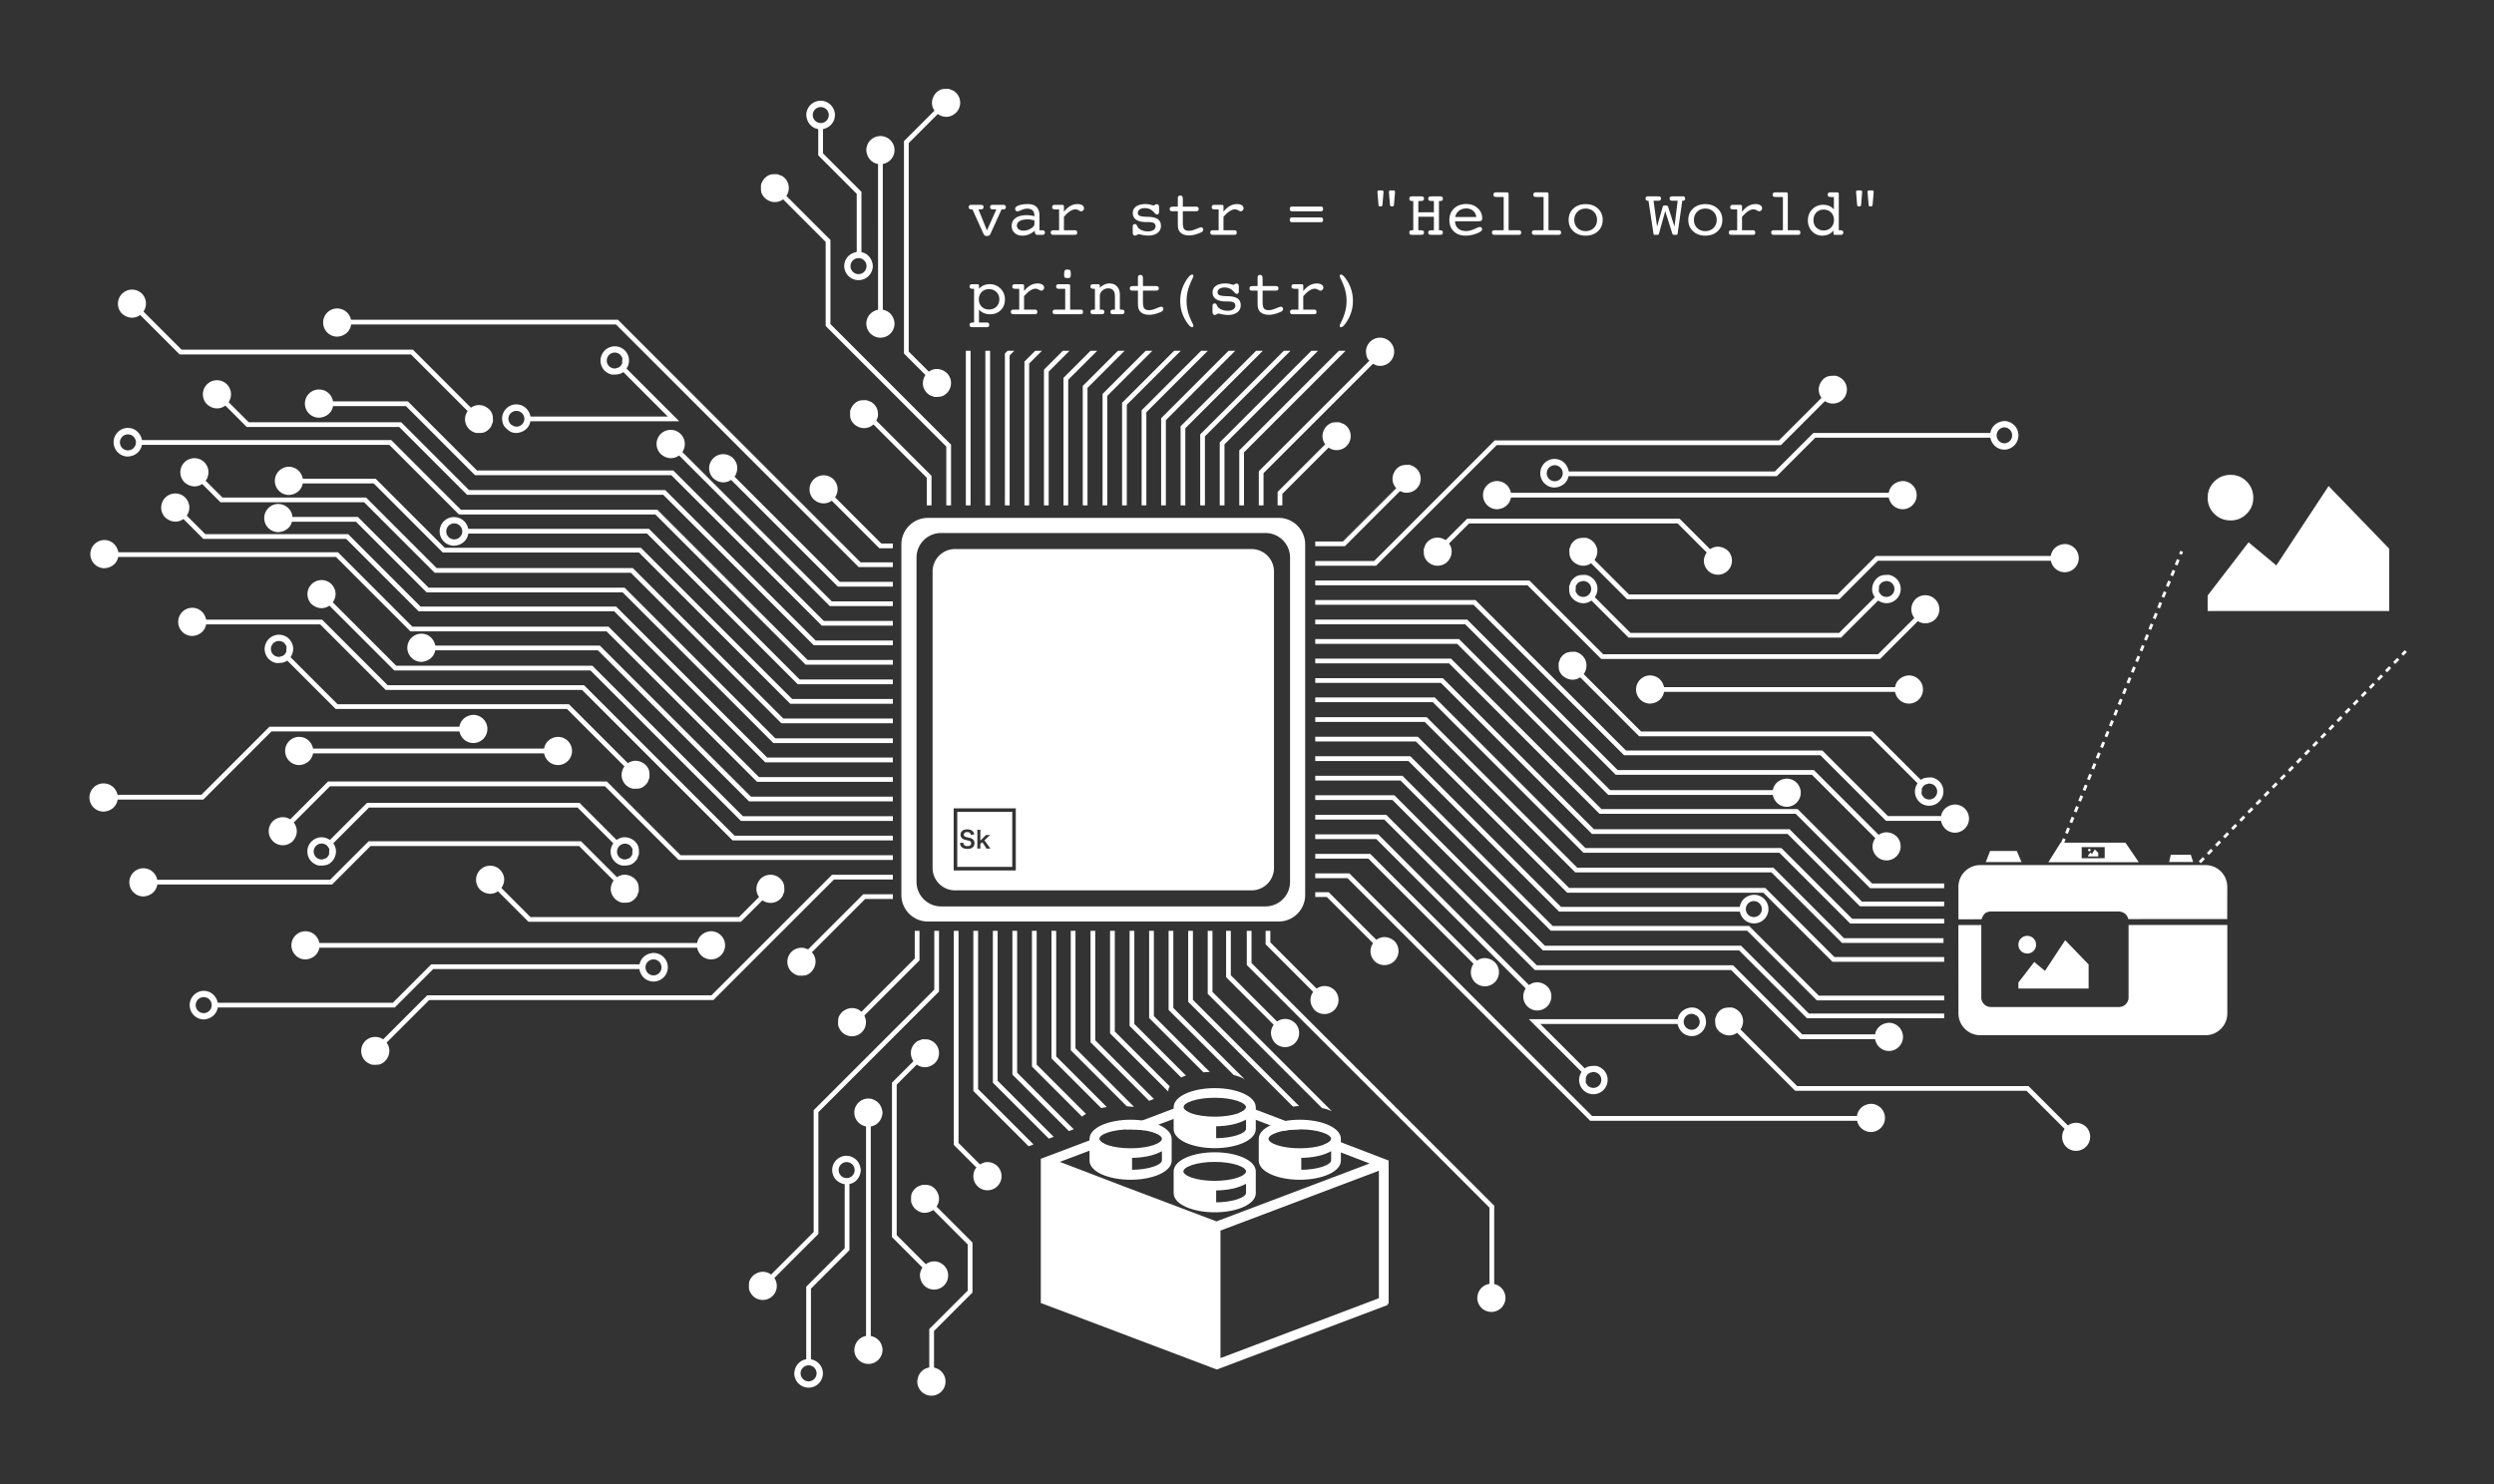
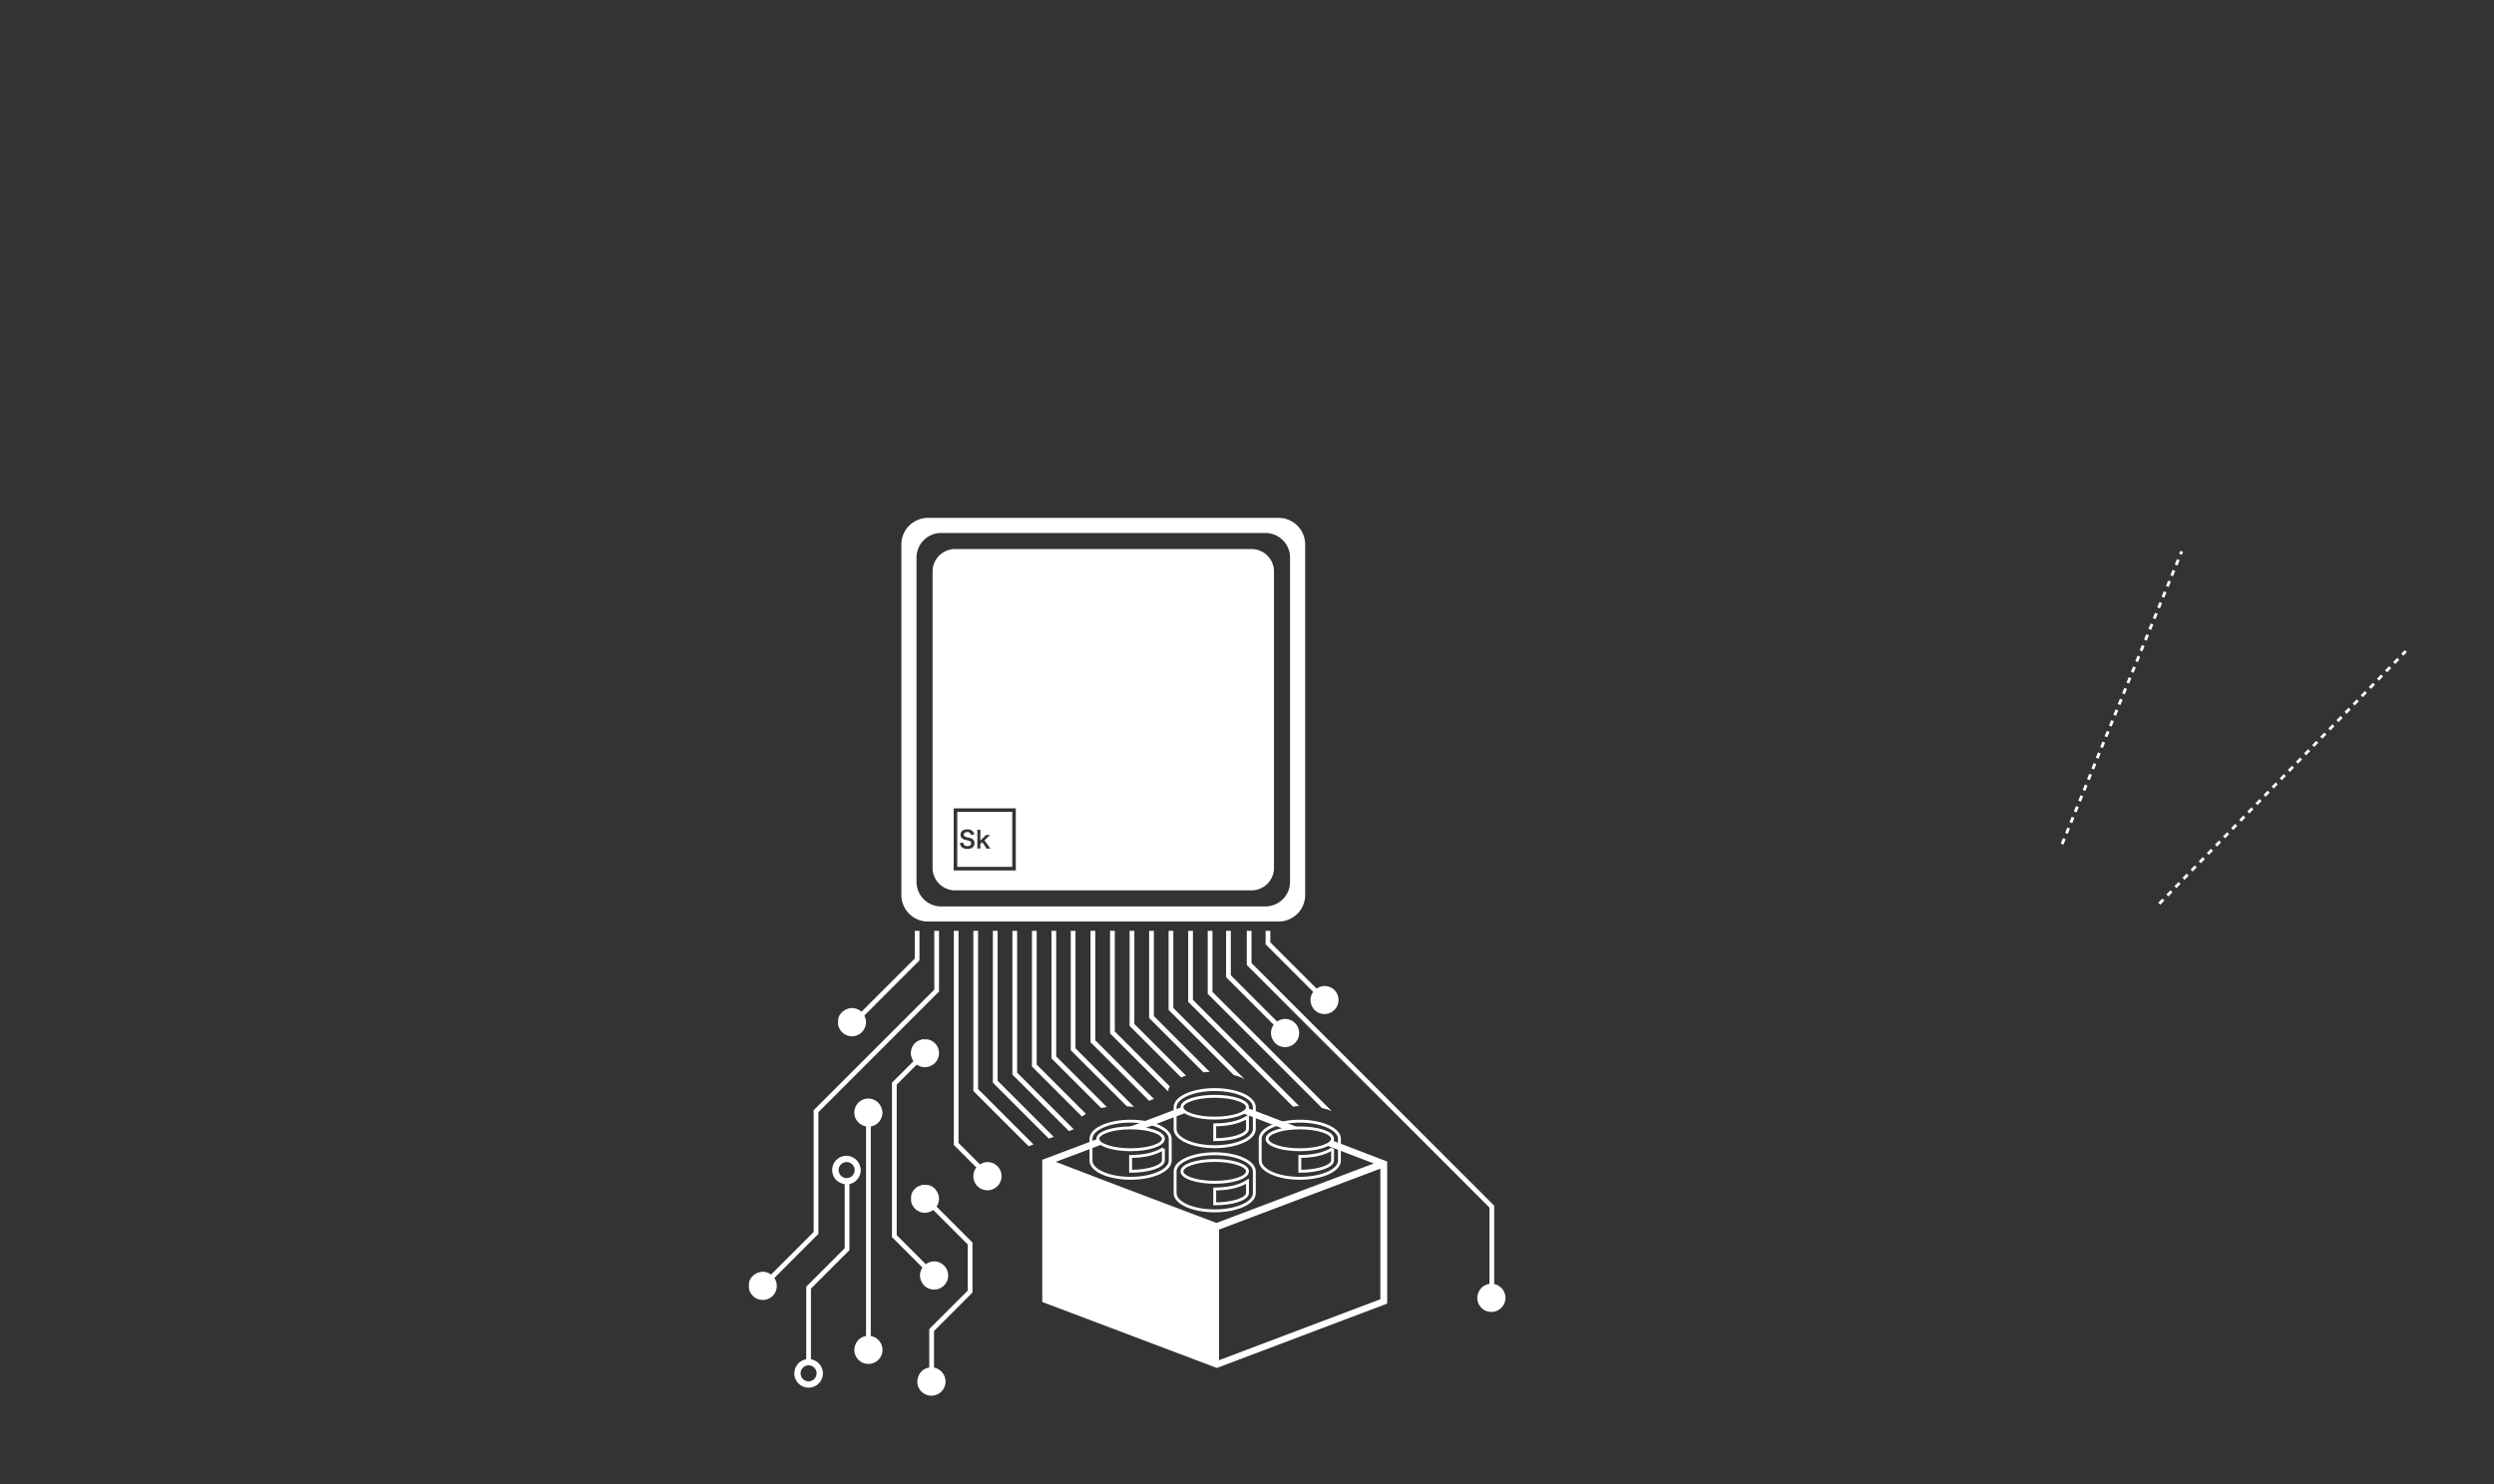
<svg xmlns="http://www.w3.org/2000/svg" width="860" height="512">
  <rect width="100%" height="100%" fill="#333333" stroke="none" />
-   <path fill="none" d="M0 0h860v512H0z" />
  <path d="M440.9 178.628a9.16 9.16 0 0 1 9.161 9.16v120.917a9.16 9.16 0 0 1-9.161 9.16H319.984a9.16 9.16 0 0 1-9.161-9.16V187.788a9.16 9.16 0 0 1 9.161-9.16H440.9zm-4.531 5.218H324.515a8.474 8.474 0 0 0-8.474 8.474v111.854a8.473 8.473 0 0 0 8.474 8.473h111.854a8.473 8.473 0 0 0 8.474-8.473V192.32a8.474 8.474 0 0 0-8.474-8.474zm-4.809 5.538a7.746 7.746 0 0 1 7.745 7.745v102.235a7.746 7.746 0 0 1-7.745 7.746H329.324a7.746 7.746 0 0 1-7.745-7.746V197.129a7.746 7.746 0 0 1 7.745-7.745H431.56zm-81.283 89.442h-21.415v21.415h21.415v-21.415zm-1.224 1.225v18.965h-18.966v-18.965h18.966zm-15.522 6.014c-1.396-.003-2.307.725-2.31 1.854-.001.544.209.991.622 1.316.292.228.616.359 1.225.498 1.12.263 1.168.271 1.411.401.252.139.405.415.405.748-.002.609-.49.973-1.301.971-.528-.001-.95-.172-1.185-.481-.145-.187-.194-.35-.225-.715l-1.169.119c.048.333.08.487.152.674.154.398.388.707.713.927.389.261 1.038.424 1.703.426.869.002 1.511-.2 1.942-.613.333-.332.513-.802.514-1.378.002-.609-.208-1.056-.67-1.398-.292-.204-.681-.359-1.322-.498-.901-.205-.966-.222-1.144-.295-.373-.163-.551-.399-.55-.74.001-.528.481-.884 1.187-.882.446.001.803.14 1.014.392.137.162.194.3.242.577l1.161-.136c-.096-.43-.193-.674-.396-.942-.396-.537-1.094-.823-2.019-.825zm3.441.154c.04.309.056.577.055 1.064l-.01 4.343a8.007 8.007 0 0 1-.059 1.055l1.144.002c-.048-.316-.055-.511-.054-1.039l.001-.527.667-.632.874 1.285c.34.496.437.658.533.918l1.445.003c-.186-.187-.186-.187-.736-.943l-1.368-1.878 1.156-1.093c.349-.332.349-.332.813-.745l-1.518-.004c-.13.203-.269.365-.643.721l-1.22 1.207.006-2.671c.001-.471.018-.755.059-1.063l-1.145-.003zm-6.436 34.839v73.188l7.367 7.367c1.921-.808 1.036-.622 2.598-.779a4.864 4.864 0 1 1-4.864 4.864c.038-1.062.299-2.188 1.076-2.965l-7.811-7.81v-73.865h1.634zm26.94 0h-1.634v46.815l.239.239 17.066 17.067c.549-.579.151-.199 1.332-.979l-17.003-17.003v-46.139zm60.614 0h-1.633v21.736l39.421 39.421c1.175.221 2.333.573 3.408 1.098l-41.196-41.196v-21.059zm-53.879 0h-1.634v43.999l17.142 17.142 1.945-.366-17.453-17.453v-43.322zm6.648 0h-1.633v41.206l.239.239 19.077 19.078 2.168.197.014.002.238-.089-20.103-20.103v-40.53zm40.496 0h-1.633v24.497l36.127 36.128c1.93-.176 1.215-.152 2.137-.173l-36.631-36.631v-23.821zm-26.94 0h-1.633v35.386l20.081 20.081v-.226c.114-1.004-.018-.466.496-1.588l-18.944-18.943v-34.71zm20.18 0h-1.634v27.287l.24.239 22.196 22.197c1.343.404 2.757.766 3.914 1.603l-24.716-24.716v-26.61zm-13.445 0h-1.633v32.805l.239.239 17.547 17.547c1.155-.515.594-.311 1.674-.636l-17.827-17.827v-32.128zm6.735 0h-1.633v30.077l.239.239 18.503 18.503c1.445-.131.716-.089 2.188-.122l-19.297-19.297v-29.4zm-60.614 0h-1.634v55.258l19.065 19.065.144-.054h.001l1.533-.579-19.109-19.109v-54.581zm6.735 0h-1.634v52.394l19.298 19.299 1.677-.634-19.341-19.341v-51.718zm6.735 0h-1.634v49.605l.239.239 19.238 19.238 1.677-.633-19.52-19.521v-48.928zm26.94 0h-1.634v38.446l20.194 20.194 1.677-.634-20.237-20.237v-37.769zm-59.671 87.629v.001c-2.051.835-1.26.314-2.51 1.335-1.453 1.584-1.335 2.296-1.335 4.367.213 1.013.662 1.765 1.335 2.509 1.917 1.753 4.143 1.898 6.315.461l11.89 11.89v15.909l-13.266 13.266v13.267c-2.433.389-4.001 2.383-4.123 4.787a4.863 4.863 0 1 0 9.725 0c-.037-2.365-1.669-4.287-3.968-4.756v-12.621l13.026-13.027.24-.239v-17.263l-.24-.239-12.156-12.156c1.391-2.001 1.004-4.418-.566-6.155-1.461-1.397-2.485-1.335-4.367-1.336zm-26.115-7.853a2.757 2.757 0 1 1 0 5.513 2.757 2.757 0 0 1 0-5.513zm-13.069 70.109a2.757 2.757 0 1 1 0 5.514 2.757 2.757 0 0 1 0-5.514zm.817-2.089v-24.366l13.266-13.266v-22.825c2.351-.428 3.806-2.516 3.922-4.806-.249-2.469-1.514-4.126-3.941-4.835l-.995-.1a4.935 4.935 0 0 0-4.935 4.935c.079 2.674 1.782 4.369 4.315 4.886v22.069l-13.266 13.266v21.617h.001v3.425c-2.441.403-3.998 2.444-4.119 4.846a4.934 4.934 0 1 0 9.87 0c-.036-2.466-1.75-4.363-4.118-4.846zm20.79-89.845-.98-.099a4.862 4.862 0 0 0-4.862 4.863c.036 2.421 1.717 4.297 4.045 4.772v36.771h.001v35.505c-2.4.398-3.927 2.412-4.046 4.772a4.862 4.862 0 1 0 9.725 0c-.036-2.421-1.717-4.297-4.046-4.772v-72.276c2.399-.398 3.927-2.412 4.046-4.772-.245-2.433-1.492-4.065-3.883-4.764zm131.127-57.951h-1.633v11.797l.239.24 83.442 83.442v14.012h.001v12.302c-2.468.382-4.08 2.353-4.203 4.804a4.862 4.862 0 1 0 9.724 0c-.039-2.307-1.62-4.278-3.888-4.74v-27.054l-83.682-83.682v-11.121zM282.207 425.624v-42.005l41.355-41.354.239-.239v-20.968h-1.634v20.291l-41.593 41.594v42.005l-14.679 14.678c-2.048-1.465-4.49-1.178-6.308.465-1.454 1.584-1.336 2.297-1.335 4.367.212 1.014.662 1.766 1.335 2.51a4.862 4.862 0 0 0 6.876 0c1.635-1.67 1.847-4.219.563-6.162l15.181-15.182zm37.074-67.132-1.271-.012c-2.051.836-1.26.314-2.51 1.335-1.682 1.759-1.86 4.199-.521 6.224l-7.404 7.404v51.873h.001v1.39l10.518 10.519c-1.395 2.004-1.015 4.422.561 6.165a4.862 4.862 0 1 0 6.876-6.877c-1.899-1.745-4.15-1.893-6.305-.467l-10.017-10.017V374.12l6.922-6.922c2.029 1.436 4.46 1.107 6.246-.507a4.862 4.862 0 0 0 0-6.876c-.943-.816-1.78-1.288-3.096-1.323zm-2.215-37.434h-1.634v9.544l-18.384 18.384c-2.012-1.827-4.761-1.615-6.712.149-1.454 1.584-1.335 2.297-1.335 4.367.212 1.014.662 1.765 1.335 2.509a4.86 4.86 0 0 0 6.876.001c1.155-1.181 1.576-2.727 1.336-4.367l-.468-1.333-.019-.029 19.005-19.005v-10.22zm120.982 0h-1.633v4.66l16.408 16.409c-1.448 2.037-1.139 4.474.488 6.273a4.863 4.863 0 0 0 6.877-6.876c-1.741-1.665-4.184-1.87-6.197-.539l-15.943-15.943v-3.984zm-13.626 0h-1.633v16.01l16.408 16.409c-1.448 2.037-1.138 4.474.489 6.274a4.862 4.862 0 1 0 6.876-6.877c-1.74-1.664-4.184-1.87-6.197-.539l-15.943-15.943v-15.334z" fill="#FFF" />
  <path d="m378.591 392.795-.001.013c.041.907.822 1.453 1.525 1.885l-16.065 6.066 22.907 8.771 32.512 12.291 54.22-20.51-16.365-6.277c.67-.32 1.37-.682 1.834-1.285l.226-.368.003-.01 18.955 7.271v49.067-.064l-58.734 22.203-60.212-22.762v-49.044l1.231-.465h.002l17.962-6.782zm97.387 10.297-55.621 21.026v45.05l55.621-21.026v-45.05zm-45.839-20.94c-.033.111-.052.227-.1.332-.318.68-1.011 1.119-1.651 1.451l14.488 5.557c1.723-.312 3.475-.445 5.225-.45l-17.962-6.89zm-22.565-.301-19.132 7.224c1.06-.036.577-.027 1.448-.034 1.469.012 2.942.079 4.397.301l14.763-5.574c-.691-.424-1.441-.972-1.481-1.858l.005-.059z" fill="#FFF" />
-   <path d="m378.591 392.795-.001.013c.041.907.822 1.453 1.525 1.885l-16.065 6.066 22.907 8.771 32.512 12.291 54.22-20.51-16.365-6.277c.67-.32 1.37-.682 1.834-1.285l.226-.368.003-.01 18.955 7.271v49.067-.064l-58.734 22.203-60.212-22.762v-49.044l1.231-.465h.002l17.962-6.782zm97.387 10.297-55.621 21.026v45.05l55.621-21.026v-45.05zm-45.839-20.94c-.033.111-.052.227-.1.332-.318.68-1.011 1.119-1.651 1.451l14.488 5.557c1.723-.312 3.475-.445 5.225-.45l-17.962-6.89zm-22.565-.301-19.132 7.224c1.06-.036.577-.027 1.448-.034 1.469.012 2.942.079 4.397.301l14.763-5.574c-.691-.424-1.441-.972-1.481-1.858l.005-.059z" stroke="#FFF" fill="none" />
-   <path d="M389.865 386.723c7.544 0 13.659 2.724 13.659 6.085v7.533c0 3.36-6.115 6.084-13.659 6.084-7.544 0-13.659-2.724-13.659-6.084v-7.533c0-3.361 6.115-6.085 13.659-6.085zm11.3 9.491c-3.324 2.102-7.442 2.635-11.3 2.678v5.116c6.241 0 11.3-1.686 11.3-3.766v-4.028zm-11.3-7.173c-6.241 0-11.3 1.686-11.3 3.767 0 2.08 5.059 3.766 11.3 3.766 6.241 0 11.3-1.686 11.3-3.766 0-2.081-5.059-3.767-11.3-3.767zm29.004-10.898c6.241 0 11.3 1.687 11.3 3.767s-5.059 3.767-11.3 3.767c-6.24 0-11.3-1.687-11.3-3.767s5.06-3.767 11.3-3.767zm11.3 7.174v4.027c0 2.08-5.059 3.767-11.3 3.767v-5.117c3.858-.043 7.976-.575 11.3-2.677zm-11.3-9.491c-7.543 0-13.659 2.724-13.659 6.084v7.533c0 3.361 6.116 6.085 13.659 6.085 7.544 0 13.659-2.724 13.659-6.085v-7.533c0-3.36-6.115-6.084-13.659-6.084zm0 24.445c6.241 0 11.3 1.687 11.3 3.767s-5.059 3.766-11.3 3.766c-6.24 0-11.3-1.686-11.3-3.766s5.06-3.767 11.3-3.767zm11.3 7.174v4.027c0 2.08-5.059 3.767-11.3 3.767v-5.117c3.858-.043 7.976-.575 11.3-2.677zm-11.3-9.492c-7.543 0-13.659 2.724-13.659 6.085v7.533c0 3.36 6.116 6.084 13.659 6.084 7.544 0 13.659-2.724 13.659-6.084v-7.533c0-3.361-6.115-6.085-13.659-6.085zm29.345-8.912c6.241 0 11.3 1.686 11.3 3.767 0 2.08-5.059 3.766-11.3 3.766-6.241 0-11.3-1.686-11.3-3.766 0-2.081 5.059-3.767 11.3-3.767zm11.3 7.173v4.028c0 2.08-5.059 3.766-11.3 3.766v-5.116c3.858-.043 7.976-.576 11.3-2.678zm-11.3-9.491c-7.544 0-13.659 2.724-13.659 6.085v7.533c0 3.36 6.115 6.084 13.659 6.084 7.544 0 13.659-2.724 13.659-6.084v-7.533c0-3.361-6.115-6.085-13.659-6.085z" fill="#FFF" />
  <path d="M389.865 386.723c7.544 0 13.659 2.724 13.659 6.085v7.533c0 3.36-6.115 6.084-13.659 6.084-7.544 0-13.659-2.724-13.659-6.084v-7.533c0-3.361 6.115-6.085 13.659-6.085zm11.3 9.491c-3.324 2.102-7.442 2.635-11.3 2.678v5.116c6.241 0 11.3-1.686 11.3-3.766v-4.028zm-11.3-7.173c-6.241 0-11.3 1.686-11.3 3.767 0 2.08 5.059 3.766 11.3 3.766 6.241 0 11.3-1.686 11.3-3.766 0-2.081-5.059-3.767-11.3-3.767zm29.004-10.898c6.241 0 11.3 1.687 11.3 3.767s-5.059 3.767-11.3 3.767c-6.24 0-11.3-1.687-11.3-3.767s5.06-3.767 11.3-3.767zm11.3 7.174v4.027c0 2.08-5.059 3.767-11.3 3.767v-5.117c3.858-.043 7.976-.575 11.3-2.677zm-11.3-9.491c-7.543 0-13.659 2.724-13.659 6.084v7.533c0 3.361 6.116 6.085 13.659 6.085 7.544 0 13.659-2.724 13.659-6.085v-7.533c0-3.36-6.115-6.084-13.659-6.084zm0 24.445c6.241 0 11.3 1.687 11.3 3.767s-5.059 3.766-11.3 3.766c-6.24 0-11.3-1.686-11.3-3.766s5.06-3.767 11.3-3.767zm11.3 7.174v4.027c0 2.08-5.059 3.767-11.3 3.767v-5.117c3.858-.043 7.976-.575 11.3-2.677zm-11.3-9.492c-7.543 0-13.659 2.724-13.659 6.085v7.533c0 3.36 6.116 6.084 13.659 6.084 7.544 0 13.659-2.724 13.659-6.084v-7.533c0-3.361-6.115-6.085-13.659-6.085zm29.345-8.912c6.241 0 11.3 1.686 11.3 3.767 0 2.08-5.059 3.766-11.3 3.766-6.241 0-11.3-1.686-11.3-3.766 0-2.081 5.059-3.767 11.3-3.767zm11.3 7.173v4.028c0 2.08-5.059 3.766-11.3 3.766v-5.116c3.858-.043 7.976-.576 11.3-2.678zm-11.3-9.491c-7.544 0-13.659 2.724-13.659 6.085v7.533c0 3.36 6.115 6.084 13.659 6.084 7.544 0 13.659-2.724 13.659-6.084v-7.533c0-3.361-6.115-6.085-13.659-6.085z" stroke="#FFF" fill="none" />
-   <path d="M168.065 251.435a4.863 4.863 0 0 1-4.863 4.863c-2.387-.037-4.291-1.688-4.762-3.998H93.6l-23.248 23.248-.239.239H40.568c-.387 2.447-2.371 4.033-4.794 4.155a4.863 4.863 0 1 1 0-9.725 4.882 4.882 0 0 1 4.75 3.937h28.912l23.488-23.488h65.497c.392-2.42 2.393-3.972 4.781-4.093a4.862 4.862 0 0 1 4.863 4.862zm139.819 18.246v-1.633h-46.139l-51.896-51.897h-67.646l-25.67-25.67H40.818c-.488-2.389-2.269-4.175-4.806-4.207a4.862 4.862 0 0 0 0 9.725c2.269-.115 4.321-1.558 4.74-3.885h75.104l25.431 25.431.24.24h67.645l51.657 51.657.239.239h46.816zM46.867 152.535a2.757 2.757 0 1 1-5.513 0 2.757 2.757 0 0 1 5.513 0zm261.017 76.736v-1.633h-29.401l-51.805-51.806h-67.732l-24.027-24.027H48.973c-.489-2.401-2.335-4.171-4.863-4.205a4.935 4.935 0 0 0 0 9.87c2.353-.118 4.416-1.63 4.828-4.032h85.304l23.788 23.788.24.24h67.731l51.567 51.566.239.239h30.077zm-137.912-83.772c0-1.882.061-2.906-1.335-4.366-1.782-1.611-4.213-1.943-6.24-.511l-20.008-20.008H62.616l-13.135-13.135c1.291-1.953 1.108-4.505-.544-6.19a4.863 4.863 0 0 0-6.877 6.877c1.804 1.63 4.241 1.935 6.281.484l13.598 13.598h79.774l19.53 19.531c-1.341 2.028-1.168 4.468.517 6.23.745.673 1.496 1.123 2.51 1.335 2.071 0 2.783.119 4.367-1.335 1.021-1.25.499-.459 1.335-2.51zm50.282 162.015c0-1.882.062-2.907-1.335-4.367-1.737-1.571-4.154-1.958-6.155-.567l-12.156-12.156-.239-.239h-73.263l-.239.239-13.027 13.027H54.219c-.469-2.299-2.391-3.931-4.757-3.969a4.862 4.862 0 0 0 0 9.725c2.405-.121 4.399-1.69 4.788-4.123h60.267l13.266-13.266h71.909l11.89 11.89c-1.437 2.173-1.292 4.399.461 6.315.744.673 1.495 1.123 2.509 1.336 2.071 0 2.783.118 4.367-1.336 1.021-1.249.499-.458 1.335-2.509zm87.63-44.568v-1.633h-43.323l-52.102-52.103H145.02l-24.967-24.966H70.792l-6.387-6.387c1.338-2.024 1.157-4.465-.523-6.221a4.862 4.862 0 1 0-6.876 6.876c1.786 1.615 4.219 1.942 6.249.505l6.86 6.86h49.262l24.966 24.967h67.439l52.103 52.102h43.999zm0 26.94v-1.633h-54.582l-51.657-51.658-.239-.239h-67.711l-22.385-22.385-.239-.239H71.092c-.479-2.346-2.327-4.058-4.782-4.093a4.862 4.862 0 0 0 0 9.725c2.334-.118 4.359-1.62 4.763-3.999h39.321l22.624 22.624h67.711l51.897 51.897h55.258zm0-40.41v-1.633h-37.77l-51.657-51.658-.239-.239h-67.646l-24.331-24.331H76.707l-5.791-5.791c.145-.219.327-.419.436-.659.913-2.012.668-4.1-.868-5.7a4.862 4.862 0 1 0-6.876 6.877c1.714 1.549 4.123 1.964 6.111.595l6.311 6.312h49.535l24.331 24.331h67.645l51.897 51.896h38.446zm-79.776 84.152a2.757 2.757 0 1 1-5.513 0 2.757 2.757 0 0 1 5.513 0zM72.999 346.697a2.758 2.758 0 1 1-5.516-.002 2.758 2.758 0 0 1 5.516.002zm157.287-13.069a4.934 4.934 0 0 0-4.935-4.935c-2.291.116-4.378 1.57-4.806 3.922h-71.826l-13.266 13.265H75.087c-.483-2.367-2.379-4.082-4.846-4.118a4.936 4.936 0 0 0 0 9.87c2.403-.121 4.444-1.678 4.846-4.118h61.043l13.266-13.266h71.069c.517 2.533 2.212 4.236 4.886 4.315a4.934 4.934 0 0 0 4.935-4.935zm77.598-111.066v-1.633h-26.611l-51.896-51.897h-67.646L138.34 145.64H85.761l-6.925-6.925a4.894 4.894 0 0 0-.577-6.139 4.862 4.862 0 1 0-6.876 6.876c1.83 1.655 4.276 1.926 6.331.451l7.132 7.132.239.239h52.579l23.391 23.391H228.7l51.657 51.658.24.239h27.287zm0 33.736v-1.634h-40.53L215.4 202.711h-67.588l-24.395-24.396h-22.595c-.127-2.537-2.382-4.441-4.843-4.486a4.862 4.862 0 1 0 0 9.725c2.11-.107 4.22-1.411 4.682-3.605h22.079l24.156 24.156.24.239h67.588l51.714 51.715.239.239h41.207zM98.731 224.884l-.606.912c-.91.649-.349.338-1.759.784l-.717-.027c-1.163-.474-.714-.178-1.423-.757a2.756 2.756 0 1 1 3.899-3.899c.989 1.488.606.547.606 2.987zm125.234 43.32c0-1.882.061-2.906-1.336-4.367-1.713-1.549-4.122-1.964-6.11-.596l-20.339-20.34h-79.774l-16.218-16.218c1.362-2.059 1.19-4.535-.523-6.326a4.935 4.935 0 0 0-6.979 6.979c.756.683 1.518 1.139 2.547 1.355l.728.003c1.101-.049 2.191-.111 3.081-.847l16.688 16.688h79.773l19.819 19.819c-.146.22-.328.42-.437.66-.912 2.012-.668 4.1.868 5.7.744.673 1.496 1.123 2.509 1.335 2.071 0 2.783.119 4.367-1.335 1.021-1.25.5-.459 1.336-2.51zm83.919 28.417v-1.634h-73.189l-25.42-25.42h-96.154l-13.05 13.05c-1.889-1.249-4.423-.884-6.013.661a4.863 4.863 0 0 0 6.877 6.877c1.716-1.898 1.897-4.364.366-6.458l12.497-12.497h94.8l25.421 25.421h73.865zm0-53.88v-1.633h-34.71l-52.166-52.166h-67.646l-23.825-23.825h-25.113c-.48-2.354-2.316-4.078-4.785-4.113a4.862 4.862 0 1 0 0 9.725c2.322-.117 4.352-1.609 4.758-3.979h24.464l23.825 23.825h67.645l52.166 52.166h35.387zm-110.633 16.288a4.862 4.862 0 0 0-4.862-4.862c-2.361.119-4.374 1.647-4.772 4.045h-79.665c-.474-2.328-2.35-4.01-4.772-4.045a4.862 4.862 0 0 0 0 9.725c2.361-.119 4.374-1.647 4.772-4.046h79.665c.475 2.329 2.35 4.01 4.772 4.046a4.862 4.862 0 0 0 4.862-4.863zm52.781 67.041a4.864 4.864 0 0 0-4.863-4.862c-2.361.119-4.374 1.646-4.772 4.045H110.121c-.475-2.328-2.351-4.01-4.772-4.045a4.862 4.862 0 1 0 0 9.725c2.36-.12 4.374-1.647 4.772-4.046h130.276c.475 2.328 2.35 4.01 4.772 4.045a4.862 4.862 0 0 0 4.863-4.862zm57.852-110.269v-1.633h-23.821l-51.657-51.657-.24-.24h-67.693l-23.829-23.829h-25.792c-.479-2.347-2.325-4.061-4.782-4.096a4.863 4.863 0 1 0 0 9.725c2.332-.117 4.358-1.618 4.762-3.995h25.136l23.828 23.829h67.694l51.896 51.896h24.498zm0 67.35v-1.633h-51.718l-51.897-51.897h-67.645l-21.857-21.857c1.403-2.121 1.254-4.427-.477-6.29a4.863 4.863 0 0 0-6.877 6.877c1.751 1.582 4.171 1.953 6.18.55l22.354 22.354h67.646l51.896 51.896h52.395zm-89.848 11.608-.606.912c-.91.649-.349.337-1.759.784l-.717-.027c-1.163-.474-.714-.178-1.423-.757a2.758 2.758 0 0 1 3.899-3.9c.989 1.489.606.548.606 2.988zm-104.557 0-.605.912c-.911.649-.35.337-1.76.784l-.717-.027c-1.162-.474-.714-.178-1.423-.757a2.76 2.76 0 0 1 0-3.9 2.76 2.76 0 0 1 3.9 0c.988 1.489.605.548.605 2.988zm106.847-.095c0-1.91.062-2.95-1.355-4.433-1.812-1.637-4.28-1.971-6.339-.514l-12.559-12.559-.239-.239h-73.263l-12.798 12.798c-2.066-1.366-4.54-1.206-6.339.514a4.936 4.936 0 0 0 0 6.98c.756.683 1.518 1.139 2.547 1.355l.728.002c1.665-.06 2.437-.153 3.705-1.357 1.637-1.812 1.971-4.28.514-6.339l12.32-12.32h71.909l12.32 12.32c-1.366 2.066-1.206 4.54.514 6.339.756.683 1.518 1.139 2.547 1.355l.728.002c1.665-.06 2.437-.153 3.705-1.357 1.036-1.269.506-.466 1.355-2.547zm87.558-99.068v-1.633h-11.121l-83.682-83.682h-92.054c-.463-2.267-2.433-3.849-4.74-3.888a4.862 4.862 0 1 0 0 9.725c2.451-.124 4.422-1.735 4.804-4.203h91.313l83.443 83.442.239.239h11.798zm0 107.76v-1.633h-20.968l-.239.239-41.355 41.354h-98.005l-15.181 15.182c-1.943-1.285-4.492-1.073-6.162.562a4.863 4.863 0 0 0 0 6.877c.744.673 1.496 1.122 2.51 1.335 2.07 0 2.782.118 4.366-1.335 1.644-1.819 1.931-4.261.466-6.309l14.678-14.678h98.005l41.594-41.594h20.291zm0-26.94v-1.633h-48.928l-52.104-52.104h-56.743c-.48-2.353-2.318-4.075-4.785-4.109a4.862 4.862 0 1 0 0 9.725c2.324-.118 4.353-1.612 4.759-3.983h56.092l51.865 51.865.239.239h49.605zm-148.489-93.123a2.757 2.757 0 1 1-5.514 0 2.757 2.757 0 0 1 5.514 0zm148.489 52.713v-1.633h-32.129l-51.719-51.719-.239-.239h-62.326c-.478-2.344-2.411-4.02-4.833-4.057a4.936 4.936 0 1 0 0 9.87c2.438-.123 4.462-1.712 4.858-4.18h61.625l51.718 51.719.24.239h32.805zm-37.422 71.508c0-1.882.062-2.907-1.335-4.367a4.863 4.863 0 0 0-6.877 0c-1.613 1.785-1.942 4.217-.506 6.246l-6.922 6.921h-71.91l-10.016-10.016c1.425-2.156 1.278-4.407-.467-6.306a4.863 4.863 0 0 0-6.877 6.877c1.743 1.575 4.161 1.956 6.165.56l10.519 10.519h73.262l7.404-7.404c2.026 1.339 4.466 1.161 6.225-.521 1.021-1.249.499-.458 1.335-2.509zM214.54 125.406l-.605.912c-.911.649-.349.338-1.76.785l-.716-.028c-1.163-.474-.715-.178-1.423-.757a2.756 2.756 0 1 1 3.899-3.899c.988 1.488.605.547.605 2.987zm-33.718 19.005a2.757 2.757 0 0 1-2.757 2.758c-1.103-.185-.485-.009-1.799-.69l-.487-.526c-.487-1.157-.379-.631-.471-1.542a2.758 2.758 0 0 1 5.514 0zm53.397.893-1.394-1.394-16.779-16.779c1.304-1.971 1.087-4.558-.571-6.252a4.935 4.935 0 0 0-6.979 6.979c.755.683 1.518 1.14 2.547 1.356l.727.002c1.14-.051 2.24-.127 3.156-.895l15.349 15.349h-47.348c-.489-2.396-2.341-4.159-4.862-4.194a4.936 4.936 0 0 0-4.935 4.935c.052 1.018.268 1.88.843 2.76l.513.516c1.219 1.135 1.831 1.615 3.579 1.66 2.36-.119 4.419-1.637 4.831-4.043h51.323zm73.665 63.762v-1.633h-21.06l-51.517-51.517c1.288-1.948 1.09-4.498-.553-6.176a4.863 4.863 0 1 0-6.876 6.877c1.811 1.637 4.251 1.932 6.294.474l51.976 51.975h21.736zm0-6.734v-1.634h-18.298l-36.3-36.3c.137-.207.308-.394.41-.621.906-2.016.673-4.095-.868-5.699a4.862 4.862 0 1 0-6.876 6.876c1.734 1.569 4.15 1.959 6.15.57l36.568 36.568.239.24h18.975zm0 107.759v-1.634h-10.22l-19.005 19.005a.29.29 0 0 1-.029-.019l-1.333-.467c-1.64-.24-3.186.18-4.367 1.335a4.863 4.863 0 0 0 0 6.877c.745.673 1.496 1.122 2.51 1.335 2.07 0 2.783.118 4.367-1.335 1.764-1.952 1.975-4.701.149-6.712l18.384-18.385h9.544zm0-120.982v-1.634H303.9l-15.943-15.943c1.331-2.012 1.125-4.456-.539-6.197a4.863 4.863 0 0 0-6.877 6.877c1.8 1.627 4.237 1.937 6.274.488l16.409 16.409h4.66zm153.938-43.46c2.051.836 1.26.314 2.51 1.335a4.862 4.862 0 0 1 0 6.876c-1.741 1.665-4.185 1.87-6.197.54l-15.943 15.943v3.983h-1.634v-4.66l16.409-16.408c-1.449-2.038-1.139-4.474.488-6.274 1.538-1.434 2.412-1.335 4.367-1.335zm-162.976-7.611c-1.954 0-2.828-.099-4.366 1.335-.673.744-1.123 1.496-1.336 2.509 0 2.071-.118 2.783 1.336 4.367 1.951 1.764 4.7 1.976 6.712.149l18.384 18.385v9.543h1.634v-10.22l-19.005-19.005.019-.029.467-1.332c.241-1.64-.18-3.186-1.335-4.367-1.25-1.021-.459-.499-2.51-1.335zM463.998 121h-2.31l-34.113 34.113-.239.239v18.974h1.633v-18.297L463.998 121zm-9.497 0h-2.31l-31.59 31.591v21.735h1.633v-21.059L454.501 121zm-38.009 0h-2.31l-20.521 20.521v32.805h1.633v-32.128L416.492 121zm-57.209 0h-2.311l-3.482 3.482-.239.239v49.605h1.634v-48.928l4.398-4.398zm-72.932-9.235V82.76l-15.182-15.182c1.285-1.943 1.073-4.491-.562-6.161-1.25-1.021-.459-.5-2.51-1.336-1.954 0-2.828-.098-4.367 1.336-.672.744-1.122 1.495-1.335 2.509 0 2.071-.118 2.783 1.335 4.367 1.819 1.643 4.261 1.93 6.309.465l14.678 14.679v29.004l41.594 41.594v20.291h1.634v-20.967l-.24-.24-41.354-41.354zm189.531 4.709a4.864 4.864 0 0 0-4.864 4.864c.11 1.088.259 2.324 1.177 3.066l-37.885 37.885-.239.24v11.797h1.633v-11.121l37.723-37.722c1.777.748.944.567 2.455.719a4.864 4.864 0 0 0 0-9.728zM349.758 121h-2.31l-.932.932v52.394h1.634v-51.718l1.608-1.608zm95.247 0h-2.31l-28.829 28.829v24.497h1.633v-23.821L445.005 121zm-37.83 0h-2.31l-17.939 17.94v35.386h1.633v-34.71L407.175 121zm-72.495 0h-1.634v53.326h1.634V121zm50.809 0-12.12 12.12v41.206h1.634v-40.529L387.799 121h-2.31zm49.965 0h-2.31l-25.8 25.8-.239.239v27.287h1.634v-26.61L435.454 121zm-38.073 0h-2.31l-14.88 14.88v38.446h1.633v-37.769L397.381 121zm-55.966 0h-1.634v53.326h1.634V121zm36.943 0h-2.31l-9.327 9.327v43.999h1.633v-43.322L378.358 121zm47.597 0h-2.31l-23.01 23.01-.239.239v30.077h1.633v-29.4L425.955 121zm-57.148 0h-2.31l-6.272 6.272-.239.239v46.815h1.633v-46.138l7.188-7.188zm-41.642-90.341c-1.954 0-2.828-.098-4.367 1.336-1.575 1.742-1.956 4.16-.56 6.165l-10.519 10.518v73.263l7.404 7.404c-1.339 2.025-1.161 4.466.521 6.224 1.25 1.022.459.5 2.509 1.336 1.882 0 2.907.061 4.367-1.336a4.862 4.862 0 0 0 0-6.876c-1.785-1.613-4.216-1.942-6.245-.507l-6.922-6.922V49.355l10.016-10.017c2.156 1.426 4.407 1.278 6.306-.467a4.862 4.862 0 0 0 0-6.876c-1.25-1.021-.459-.499-2.51-1.336zm-22.751 48.653h-1.634v27.527c-2.328.475-4.01 2.351-4.045 4.773a4.862 4.862 0 0 0 9.725 0c-.12-2.361-1.647-4.374-4.046-4.773V79.312zm-.817-32.383a4.862 4.862 0 0 0-4.862 4.862c.119 2.361 1.646 4.374 4.045 4.772v23.036h1.634V56.563c2.328-.475 4.01-2.35 4.046-4.772a4.862 4.862 0 0 0-4.863-4.862zM282.97 36.927a2.757 2.757 0 1 1 0 5.513 2.757 2.757 0 0 1 0-5.513zm13.069 52.109a2.757 2.757 0 1 1 0 5.515 2.757 2.757 0 0 1 0-5.515zM282.153 44.53v9.042l13.266 13.266v20.07c-2.533.516-4.236 2.212-4.315 4.886a4.936 4.936 0 0 0 9.87 0c-.115-2.291-1.57-4.379-3.922-4.806V66.161l-13.265-13.265V44.53c2.368-.483 4.082-2.379 4.118-4.846a4.934 4.934 0 1 0-9.87 0c.121 2.403 1.678 4.443 4.118 4.846zm53.183 27.719q-.738 0-1.012-.179-.275-.179-.275-.626 0-.392.224-.588.224-.196.672-.196h3.133q.638 0 .851.174.212.173.212.61 0 .447-.279.626-.28.179-1.03.179h-.414l2.91 7.241 3.234-7.241h-.672q-.861 0-1.163-.173-.303-.173-.303-.632 0-.437.213-.61.213-.174.851-.174h3.458q.447 0 .671.196.224.196.224.588 0 .447-.274.626t-1.013.179h-.201l-3.694 8.159q-.279.615-.554.8-.274.185-.8.185-.481 0-.744-.179t-.543-.806zm21.544 8.013q.067.359.268.549.202.19.515.19h1.757q.448 0 .671-.201.224-.202.224-.605 0-.436-.268-.604-.269-.168-1.064-.168h-.548v-5.07q0-1.958-1.007-2.96-1.007-1.001-2.977-1.001-1.925 0-3.162.459-1.236.458-1.236 1.119 0 .414.212.677.213.263.538.263.347 0 1.421-.47t1.947-.47q1.298 0 1.914.615.615.616.615 1.903v.078q-.693-.179-1.354-.263-.66-.084-1.309-.084-2.462 0-3.822.974-1.36.973-1.36 2.742 0 1.488 1.024 2.417 1.024.929 2.692.929 1.141 0 2.221-.437 1.08-.436 1.998-1.264zm-.18-2.999q0 .806-1.214 1.55t-2.635.744q-.963 0-1.584-.492-.621-.492-.621-1.253 0-.985.996-1.567t2.719-.582q.571 0 1.148.095.576.095 1.191.297zm10.173-2.473q1.175-1.343 2.143-1.964.969-.621 1.841-.621.482 0 1.092.341.61.341.867.341.369 0 .677-.319.308-.319.308-.733 0-.637-.616-1.04-.615-.403-1.611-.403-1.332 0-2.485.649-1.152.649-2.216 1.981v-1.903q0-.224-.156-.341-.157-.118-.459-.118h-2.552q-.447 0-.666.196-.218.196-.218.588 0 .459.269.632.268.173 1.354.173h.761v7.174h-1.947q-.482 0-.711.19-.23.191-.23.582 0 .403.224.605.224.201.661.201h7.319q.526 0 .722-.173.195-.174.195-.633 0-.403-.207-.587-.207-.185-.643-.185h-3.716zm23.726 5.405q0 .515.207.789t.599.274q.19 0 .47-.128.279-.129.671-.386 1.186.279 1.97.397.783.117 1.421.117 2.015 0 3.201-.906 1.186-.907 1.186-2.417 0-1.578-1.074-2.334-1.075-.755-3.402-.811-2.183-.045-2.843-.347-.66-.302-.66-1.007 0-.716.643-1.181.644-.464 1.696-.464.906 0 1.578.24.671.241 1.264.789.224.202.571.593.492.571.828.571.392 0 .571-.263.179-.263.179-.856v-1.309q0-.56-.185-.84-.184-.279-.565-.279-.336 0-.682.218-.347.218-.471.218-.044 0-.94-.241-.895-.24-1.757-.24-2.115 0-3.284.817-1.17.817-1.17 2.294 0 1.511 1.198 2.305 1.197.795 3.48.795h.616q1.399 0 1.975.336.576.335.576 1.13 0 .783-.716 1.265-.716.481-1.902.481-1.108 0-2.026-.364-.918-.364-1.388-.968-.145-.19-.324-.571-.269-.626-.728-.626-.414 0-.598.212-.185.213-.185.705v1.992zm17.268-8.908v-2.272q0-.996-.19-1.276-.191-.279-.683-.279-.436 0-.643.229-.207.229-.207.711v2.887h-1.265q-.951 0-1.242.168-.291.168-.291.627 0 .414.212.598.213.185.683.185h1.903v4.085q0 1.119.095 1.656.095.537.319.929.436.828 1.326 1.248.889.42 2.199.42.772 0 1.651-.202.878-.201 1.975-.638.66-.257.934-.531.275-.275.275-.644 0-.324-.219-.548-.218-.224-.531-.224-.336 0-1.757.593-1.422.593-2.44.593-1.153 0-1.628-.582-.476-.582-.476-2.417v-3.738h4.532q.471 0 .706-.196t.235-.587q0-.414-.252-.605-.252-.19-.8-.19zm14.023 3.503q1.175-1.343 2.143-1.964.968-.621 1.841-.621.481 0 1.091.341t.867.341q.37 0 .677-.319.308-.319.308-.733 0-.637-.615-1.04-.616-.403-1.612-.403-1.332 0-2.484.649-1.153.649-2.216 1.981v-1.903q0-.224-.157-.341-.157-.118-.459-.118h-2.551q-.448 0-.666.196-.219.196-.219.588 0 .459.269.632t1.354.173h.761v7.174h-1.947q-.481 0-.711.19-.229.191-.229.582 0 .403.224.605.224.201.66.201h7.319q.526 0 .722-.173.196-.174.196-.633 0-.403-.207-.587-.207-.185-.644-.185h-3.715zm23.591-3.548q-.347 0-.532.207-.184.207-.184.61 0 .414.184.621.185.207.532.207h10.038q.336 0 .521-.212.185-.213.185-.616 0-.391-.185-.604-.185-.213-.521-.213h-10.038zm0 3.749q-.347 0-.532.213-.184.213-.184.616 0 .402.184.615.185.213.532.213h10.038q.336 0 .521-.213t.185-.615q0-.392-.185-.61-.185-.219-.521-.219h-10.038zm30.675-3.805q.28 0 .403-.14.123-.139.168-.565l.336-4.129v-.135q0-.279-.123-.414-.124-.134-.381-.134h-1.074q-.258 0-.381.134-.123.135-.123.414v.135l.347 4.129q.034.426.162.565.129.14.409.14zm3.962 0q.28 0 .403-.14.123-.139.168-.565l.347-4.129v-.135q0-.279-.129-.414-.129-.134-.375-.134h-1.086q-.246 0-.374.134-.129.135-.129.414v.135l.347 4.129q.045.426.168.565.123.14.402.14zm8.964 3.582h5.361v4.655h-.549q-.817 0-1.108.168-.291.168-.291.604 0 .459.247.633.246.173 1.152.173h2.317q.85 0 1.086-.173.235-.174.235-.633 0-.425-.247-.598-.246-.174-.917-.174h-.179V69.34h.268q.604 0 .84-.185.235-.185.235-.621 0-.403-.208-.604-.207-.202-.609-.202h-2.731q-.985 0-1.237.174-.252.173-.252.632 0 .425.275.616.274.19.912.19h.761v3.894h-5.361V69.34h.504q.839 0 1.141-.179.302-.179.302-.627 0-.459-.24-.632-.241-.174-1.136-.174h-2.82q-.437 0-.644.196-.207.196-.207.61 0 .448.252.627t.923.179h.179v10.083h-.201q-.672 0-.912.168-.241.168-.241.604 0 .403.207.605.207.201.621.201h2.955q.794 0 1.029-.173.235-.174.235-.633 0-.414-.268-.593-.269-.179-.929-.179h-.75zm12.702.089q.325-1.388 1.343-2.171 1.019-.783 2.507-.783 1.377 0 2.322.811.946.811 1.114 2.143h-7.286zm7.465 1.466h.168q1.164 0 1.427-.213.263-.212.263-.839 0-2.037-1.556-3.469-1.556-1.433-3.917-1.433-2.608 0-4.23 1.534-1.623 1.533-1.623 4.006 0 2.429 1.533 3.9 1.533 1.472 4.085 1.472 1.175 0 2.367-.291t2.311-.839q.515-.258.75-.526.235-.269.235-.594 0-.313-.224-.526-.224-.212-.56-.212-.324 0-1.869.699-1.544.7-2.853.7-1.735 0-2.737-.879-1.001-.878-1.091-2.49zm9.266 3.1h-3.1q-.47 0-.705.19-.235.191-.235.582 0 .403.23.605.229.201.665.201h8.26q.526 0 .716-.173.19-.174.19-.633 0-.403-.196-.587-.196-.185-.621-.185h-3.514V66.811q0-.213-.168-.336-.168-.123-.47-.123h-3.693q-.436 0-.666.201-.229.202-.229.604 0 .459.274.633.274.173 1.36.173h1.902zm13.754 0h-3.1q-.47 0-.705.19-.235.191-.235.582 0 .403.23.605.229.201.666.201h8.259q.526 0 .716-.173.19-.174.19-.633 0-.403-.196-.587-.196-.185-.621-.185h-3.514V66.811q0-.213-.168-.336-.168-.123-.47-.123h-3.693q-.436 0-.666.201-.229.202-.229.604 0 .459.274.633.274.173 1.36.173h1.902zm20.38-3.581q0-2.384-1.64-3.906-1.639-1.522-4.236-1.522-2.596 0-4.23 1.517-1.634 1.516-1.634 3.911t1.634 3.917q1.634 1.522 4.23 1.522 2.608 0 4.242-1.522t1.634-3.917zm-5.876 3.872q-1.723 0-2.82-1.085-1.097-1.086-1.097-2.787 0-1.69 1.103-2.792 1.102-1.103 2.814-1.103t2.82 1.103q1.108 1.102 1.108 2.792 0 1.69-1.102 2.781-1.102 1.091-2.826 1.091zm23.412-10.475h1.578q.504 0 .745-.179.24-.179.24-.571 0-.425-.229-.593-.23-.168-.845-.168h-3.626q-.258 0-.437.213-.179.212-.179.548 0 .37.218.56.219.19.655.19h.134l1.702 11.169q.044.38.151.487.106.106.33.106h.839q.28 0 .403-.089.123-.09.201-.37l2.149-7.722 2.429 7.7q.1.28.235.38.134.101.391.101h.795q.213 0 .308-.112t.128-.459l1.59-11.191h.134q.425 0 .638-.185.212-.184.212-.565 0-.324-.19-.543-.19-.218-.436-.218h-3.615q-.627 0-.856.168-.23.168-.23.593 0 .392.241.571.241.179.755.179h1.757l-1.096 8.897-2.183-6.737q-.1-.302-.24-.403-.14-.101-.465-.101h-.503q-.336 0-.465.095-.128.096-.229.454l-1.925 6.692zm23.726 6.603q0-2.384-1.64-3.906-1.639-1.522-4.236-1.522-2.596 0-4.23 1.517-1.634 1.516-1.634 3.911t1.634 3.917q1.634 1.522 4.23 1.522 2.608 0 4.242-1.522t1.634-3.917zm-5.876 3.872q-1.723 0-2.82-1.085-1.097-1.086-1.097-2.787 0-1.69 1.103-2.792 1.102-1.103 2.814-1.103 1.713 0 2.821 1.103 1.108 1.102 1.108 2.792 0 1.69-1.103 2.781-1.102 1.091-2.826 1.091zm12.658-4.924q1.175-1.343 2.143-1.964.968-.621 1.841-.621.481 0 1.091.341t.867.341q.37 0 .677-.319.308-.319.308-.733 0-.637-.615-1.04-.616-.403-1.612-.403-1.332 0-2.484.649-1.153.649-2.216 1.981v-1.903q0-.224-.157-.341-.157-.118-.459-.118h-2.551q-.448 0-.666.196-.219.196-.219.588 0 .459.269.632t1.354.173h.761v7.174h-1.947q-.481 0-.711.19-.229.191-.229.582 0 .403.224.605.224.201.66.201h7.319q.526 0 .722-.173.196-.174.196-.633 0-.403-.207-.587-.207-.185-.644-.185h-3.715zm14.101 4.633h-3.1q-.47 0-.705.19-.235.191-.235.582 0 .403.229.605.23.201.666.201h8.259q.526 0 .716-.173.191-.174.191-.633 0-.403-.196-.587-.196-.185-.621-.185h-3.514V66.811q0-.213-.168-.336-.168-.123-.47-.123h-3.693q-.437 0-.666.201-.23.202-.23.604 0 .459.274.633.275.173 1.36.173h1.903zm10.542-3.447q0-1.645.974-2.663.973-1.019 2.551-1.019 1.556 0 2.546 1.007.991 1.008.991 2.563 0 1.578-.996 2.602-.996 1.024-2.541 1.024-1.533 0-2.529-.985-.996-.984-.996-2.529zm9.49 5.025q.358 0 .571-.213.212-.212.212-.593 0-.403-.246-.587-.246-.185-.794-.185h-.504V66.811q0-.235-.151-.347-.151-.112-.487-.112h-2.294q-.436 0-.666.201-.229.202-.229.604 0 .459.285.633.285.173 1.259.173h.593v4.286q-.66-.794-1.578-1.203-.917-.408-2.07-.408-2.272 0-3.794 1.539-1.522 1.539-1.522 3.855 0 2.238 1.427 3.744 1.427 1.505 3.542 1.505 1.175 0 2.182-.465 1.007-.464 1.679-1.303v.917q0 .336.095.454.095.117.33.117zm6.379-9.815q.28 0 .403-.14.123-.139.168-.565l.336-4.129v-.135q0-.279-.123-.414-.124-.134-.381-.134h-1.074q-.258 0-.381.134-.123.135-.123.414v.135l.347 4.129q.034.426.162.565.129.14.409.14zm3.962 0q.28 0 .403-.14.123-.139.168-.565l.347-4.129v-.135q0-.279-.129-.414-.129-.134-.375-.134h-1.086q-.246 0-.375.134-.128.135-.128.414v.135l.347 4.129q.044.426.168.565.123.14.402.14zm-304.123 35.569q-1.556 0-2.535-.985-.979-.985-.979-2.529 0-1.534.985-2.518.984-.985 2.529-.985 1.544 0 2.546.99 1.002.991 1.002 2.513 0 1.555-.997 2.534-.996.98-2.551.98zm-3.469.022q.671.783 1.667 1.203.996.42 2.182.42 2.227 0 3.66-1.421 1.432-1.422 1.432-3.626 0-2.295-1.51-3.817-1.511-1.522-3.761-1.522-1.063 0-1.986.392t-1.684 1.175v-1.085q0-.235-.152-.347-.151-.112-.486-.112h-1.701q-.448 0-.677.196-.23.195-.23.587 0 .448.285.627.286.179 1.058.179h.213v11.616h-.213q-.772 0-1.058.179-.285.18-.285.627 0 .392.23.593.229.202.677.202h4.935q.526 0 .733-.179.207-.179.207-.616 0-.403-.213-.604-.212-.202-.638-.202h-2.685zm15.544-4.611q1.175-1.343 2.143-1.964.968-.621 1.841-.621.482 0 1.091.341.61.342.868.342.369 0 .677-.319.308-.319.308-.733 0-.638-.616-1.041-.615-.403-1.611-.403-1.332 0-2.485.649-1.153.649-2.216 1.981v-1.902q0-.224-.156-.342-.157-.117-.459-.117h-2.552q-.448 0-.666.196-.218.195-.218.587 0 .459.269.632.268.174 1.354.174h.761v7.173h-1.948q-.481 0-.71.191-.23.19-.23.582 0 .403.224.604.224.201.661.201h7.319q.526 0 .721-.173.196-.174.196-.632 0-.403-.207-.588-.207-.185-.643-.185h-3.716zm15.892-3.67q0-.213-.174-.336-.173-.123-.475-.123h-3.279q-.448 0-.672.196-.224.195-.224.587 0 .392.241.599.241.207.7.207h2.182v7.173h-3.414q-.47 0-.705.191-.235.19-.235.582 0 .403.224.604.224.201.672.201h8.684q.526 0 .722-.173.196-.174.196-.632 0-.403-.207-.588-.207-.185-.644-.185h-3.592zm-2.071-3.682q0 .671.219.884.218.212.934.212.728 0 .935-.229.207-.23.207-1.192 0-.985-.224-1.248t-.918-.263q-.716 0-.934.314-.219.313-.219 1.522zm10.386 11.985q-.761 0-1.024.163-.263.162-.263.61 0 .414.229.61.23.195.689.195h2.641q.783 0 .985-.167.201-.168.201-.638 0-.437-.235-.605-.235-.168-.906-.168h-.392v-4.655q0-1.142.873-1.914t2.014-.772q1.131 0 1.724.688t.593 1.998v4.655h-.392q-.649 0-.884.168t-.235.605q0 .47.201.638.202.167.918.167h2.473q.672 0 .935-.184.263-.185.263-.621 0-.403-.246-.588-.247-.185-.806-.185h-.526v-5.069q0-1.858-.968-2.91t-2.658-1.052q-.862 0-1.662.364-.8.364-1.617 1.125v-.761q0-.213-.168-.336-.168-.123-.47-.123h-1.6q-.526 0-.761.184-.235.185-.235.599 0 .448.285.627t1.046.179h.213v7.173zm16.787-8.136v-2.271q0-.996-.19-1.276-.191-.28-.683-.28-.436 0-.644.229-.207.23-.207.711v2.887h-1.264q-.951 0-1.242.168-.291.168-.291.627 0 .414.212.599.213.184.683.184h1.902v4.085q0 1.119.096 1.656.095.538.319.929.436.829 1.326 1.248.889.42 2.199.42.772 0 1.65-.202.879-.201 1.976-.637.66-.258.934-.532t.274-.644q0-.324-.218-.548-.218-.224-.531-.224-.336 0-1.757.593-1.422.594-2.44.594-1.153 0-1.628-.582-.476-.582-.476-2.418v-3.738h4.532q.47 0 .705-.195.235-.196.235-.588 0-.414-.251-.604-.252-.191-.801-.191zm17.391-3.447q0-.223-.106-.363-.106-.14-.286-.14-.425 0-.973.537-.549.537-1.198 1.6-.996 1.612-1.483 3.33-.486 1.718-.486 3.609 0 2.07.593 3.951.593 1.88 1.79 3.592.56.806.985 1.169.426.364.772.364.18 0 .286-.14.106-.14.106-.386 0-.235-.487-1.236-.486-1.002-.766-1.741-.549-1.365-.817-2.736-.269-1.371-.269-2.837 0-1.589.319-3.066.319-1.478 1.08-3.257.19-.459.565-1.237.375-.778.375-1.013zm6.603 12.356q0 .514.207.789.207.274.599.274.19 0 .47-.129.28-.129.671-.386 1.187.28 1.97.397.783.118 1.421.118 2.015 0 3.201-.907 1.186-.906 1.186-2.417 0-1.578-1.074-2.333-1.074-.756-3.402-.812-2.183-.045-2.843-.347-.66-.302-.66-1.007 0-.716.643-1.181.644-.464 1.696-.464.906 0 1.578.241.671.24 1.264.789.224.201.571.593.493.57.828.57.392 0 .571-.263.179-.263.179-.856v-1.309q0-.56-.185-.839-.184-.28-.565-.28-.335 0-.682.218-.347.218-.47.218-.045 0-.94-.24-.896-.241-1.757-.241-2.116 0-3.285.817-1.17.817-1.17 2.294 0 1.511 1.198 2.306 1.197.794 3.48.794h.616q1.399 0 1.975.336.576.336.576 1.13 0 .784-.716 1.265-.716.481-1.902.481-1.108 0-2.026-.364-.918-.363-1.388-.968-.145-.19-.324-.57-.269-.627-.728-.627-.414 0-.598.213-.185.212-.185.705v1.992zm17.268-8.909v-2.271q0-.996-.19-1.276t-.683-.28q-.436 0-.643.229-.207.23-.207.711v2.887h-1.265q-.951 0-1.242.168-.291.168-.291.627 0 .414.213.599.212.184.682.184h1.903v4.085q0 1.119.095 1.656.095.538.319.929.436.829 1.326 1.248.89.42 2.199.42.772 0 1.651-.202.878-.201 1.975-.637.66-.258.934-.532.275-.274.275-.644 0-.324-.219-.548-.218-.224-.531-.224-.336 0-1.757.593-1.421.594-2.44.594-1.153 0-1.628-.582-.476-.582-.476-2.418v-3.738h4.533q.47 0 .705-.195.235-.196.235-.588 0-.414-.252-.604-.252-.191-.8-.191zm14.023 3.503q1.175-1.343 2.143-1.964.968-.621 1.841-.621.481 0 1.091.341.61.342.867.342.37 0 .677-.319.308-.319.308-.733 0-.638-.615-1.041-.616-.403-1.612-.403-1.332 0-2.484.649-1.153.649-2.216 1.981v-1.902q0-.224-.157-.342-.157-.117-.459-.117h-2.551q-.448 0-.666.196-.218.195-.218.587 0 .459.268.632.269.174 1.354.174h.761v7.173h-1.947q-.481 0-.711.191-.229.19-.229.582 0 .403.224.604.224.201.66.201h7.319q.526 0 .722-.173.196-.174.196-.632 0-.403-.207-.588-.207-.185-.644-.185h-3.715zm12.568 10.173q0 .235.112.381.111.145.291.145.425 0 .945-.515.521-.514 1.214-1.611.996-1.612 1.494-3.335.499-1.724.499-3.615 0-2.07-.594-3.962-.593-1.891-1.79-3.592-.56-.795-.979-1.158-.42-.364-.789-.364-.18 0-.291.14-.112.14-.112.363 0 .247.481 1.248.481 1.002.772 1.741.56 1.387.834 2.769.274 1.383.274 2.815 0 1.578-.325 3.061-.324 1.483-1.074 3.273-.201.459-.582 1.226-.38.766-.38.99zm134.46 235.172.717.002c1.014.213 1.765.663 2.51 1.336 1.685 1.762 1.858 4.202.517 6.23l19.53 19.531h79.774l13.598 13.598c2.04-1.451 4.477-1.146 6.281.484a4.863 4.863 0 0 1-6.877 6.877c-1.651-1.685-1.835-4.237-.543-6.19l-13.136-13.136h-79.773l-20.008-20.007c-2.027 1.432-4.458 1.1-6.24-.511-1.396-1.46-1.335-2.485-1.335-4.367.836-2.05.314-1.259 1.335-2.509 1.125-1.133 2.133-1.283 3.65-1.338zm-131.099-46.25h-11.798v1.634h11.121l83.682 83.682h92.054c.463 2.267 2.433 3.849 4.74 3.888a4.862 4.862 0 1 0 0-9.725c-2.451.124-4.422 1.735-4.804 4.203h-91.313L465.566 301.5l-.239-.239zm118.021 48.428c1.103.185.485.009 1.799.69l.487.526c.487 1.157.379.631.471 1.541a2.757 2.757 0 1 1-2.757-2.757zm-34.11 20.066.716.028c1.163.474.715.178 1.423.757a2.756 2.756 0 1 1-3.899 3.899c-.988-1.488-.605-.547-.605-2.987l.605-.912c.911-.65.35-.338 1.76-.785zm34.11-22.244c-2.36.119-4.419 1.636-4.831 4.043h-51.323l1.394 1.394 16.779 16.778c-1.304 1.972-1.087 4.559.571 6.253a4.935 4.935 0 0 0 6.979-6.98c-.755-.682-1.518-1.139-2.547-1.355l-.727-.002c-1.14.051-2.24.127-3.156.895l-15.349-15.35h47.348c.489 2.397 2.341 4.16 4.862 4.194a4.935 4.935 0 0 0 4.935-4.935c-.051-1.017-.268-1.879-.843-2.759l-.513-.516c-1.219-1.135-1.831-1.615-3.579-1.66zm-105.321-66.455h-24.498v1.634h23.821l51.657 51.657.24.239h67.693l23.829 23.829h25.792c.479 2.348 2.325 4.062 4.782 4.096a4.862 4.862 0 1 0 0-9.725c-2.331.118-4.358 1.619-4.762 3.996h-25.136l-23.829-23.829h-67.693l-51.896-51.897zm2.789-6.76h-27.287v1.633h26.611l51.896 51.897h67.646l23.391 23.391h47.328v-1.633H623.75l-23.392-23.391h-67.645l-51.657-51.658-.24-.239zm-5.551 13.495h-21.736v1.634h21.059l51.518 51.517c-1.288 1.948-1.09 4.498.553 6.176a4.862 4.862 0 0 0 6.876 0 4.861 4.861 0 0 0 0-6.877c-1.81-1.637-4.251-1.932-6.295-.474l-51.975-51.976zm8.341-20.205h-30.077v1.634h29.401l51.805 51.806h67.732l24.027 24.027h43.907v-1.633h-43.23l-23.788-23.788-.24-.24h-67.731l-51.567-51.566-.239-.24zm-11.102 26.94h-18.975v1.634h18.298l36.3 36.3c-.136.207-.308.394-.41.62-.906 2.017-.673 4.096.868 5.7a4.862 4.862 0 1 0 6.876-6.877c-1.734-1.568-4.15-1.958-6.15-.569l-36.568-36.568-.239-.24zm-14.315 13.223h-4.66v1.634h3.984l15.943 15.943c-1.331 2.012-1.125 4.456.539 6.196a4.863 4.863 0 0 0 6.877-6.876c-1.8-1.627-4.237-1.937-6.274-.488l-16.409-16.409zm173.687 23.992h38.525v-1.633h-37.849l-23.825-23.825h-67.645l-52.166-52.166h-35.387v1.633h34.71l52.166 52.166h67.646l23.825 23.825zm3.296-6.498h35v-1.634h-34.324l-24.331-24.331h-67.645l-51.897-51.896h-38.446v1.633h37.769l51.658 51.658.239.239h67.646l24.331 24.331zm35.229-8.334h-31.728l-24.156-24.156-.24-.239h-67.588l-51.714-51.715-.239-.239h-41.207v1.634h40.53l51.954 51.953h67.588l24.395 24.396h32.405v-1.634zm-65.626-6.101a2.756 2.756 0 0 1 2.757 2.757 2.756 2.756 0 1 1-5.514 0 2.758 2.758 0 0 1 2.757-2.757zm-118.441-49.957h-32.805v1.634h32.129l51.718 51.719.24.239h62.326c.478 2.344 2.411 4.02 4.833 4.057a4.936 4.936 0 1 0 0-9.87c-2.437.123-4.462 1.712-4.858 4.179h-61.625l-51.718-51.718-.24-.24zm11.194-26.939h-43.999v1.633h43.323l52.102 52.103h67.439l24.967 24.966h29.041v-1.634h-28.365l-24.966-24.966h-67.439l-52.103-52.102zm2.817-6.735h-46.816v1.633h46.139l51.897 51.897h67.645l25.67 25.67h25.521v-1.633h-24.844l-25.431-25.432-.24-.239h-67.645l-51.657-51.657-.239-.239zm5.579-13.47h-52.395v1.633h51.718l51.897 51.897h67.645l21.857 21.857c-1.403 2.121-1.254 4.427.477 6.29a4.863 4.863 0 0 0 6.877-6.877c-1.751-1.582-4.171-1.953-6.18-.55l-22.354-22.354H557.82l-51.896-51.896zm2.863-6.735h-55.258v1.633h54.582l51.657 51.658.239.239h67.711l22.385 22.385.239.239h18.979c.479 2.346 2.327 4.058 4.782 4.093a4.861 4.861 0 0 0 4.862-4.863 4.861 4.861 0 0 0-4.862-4.862c-2.333.118-4.359 1.62-4.763 3.998h-18.321l-22.624-22.624h-67.711l-51.897-51.896zm-5.653 13.47h-49.605v1.633h48.928l52.104 52.104h56.743c.48 2.352 2.318 4.075 4.785 4.109a4.862 4.862 0 1 0 0-9.725c-2.324.118-4.353 1.612-4.759 3.983h-56.092l-51.865-51.865-.239-.239zm161.914 49.835.716.028c1.163.474.714.178 1.423.757a2.756 2.756 0 1 1-3.899 3.899c-.989-1.488-.606-.547-.606-2.987l.606-.912c.91-.649.349-.338 1.76-.785zm-122.615-45.471c-1.516.055-2.525.205-3.649 1.338-1.021 1.25-.499.459-1.336 2.509 0 1.883-.061 2.907 1.336 4.367 1.714 1.55 4.122 1.965 6.11.597l20.339 20.339h79.774l16.218 16.219c-1.362 2.059-1.19 4.535.523 6.326a4.935 4.935 0 0 0 6.979-6.979c-.755-.683-1.518-1.139-2.547-1.355l-.728-.003c-1.101.049-2.191.111-3.081.847l-16.688-16.688H565.91l-19.819-19.819c.146-.22.328-.42.437-.661.913-2.011.668-4.099-.868-5.699-.744-.673-1.495-1.123-2.509-1.335l-.718-.003zm115.8 8.16c-2.361.119-4.374 1.647-4.772 4.046h-79.665c-.474-2.329-2.35-4.01-4.772-4.046a4.862 4.862 0 0 0 0 9.725c2.361-.119 4.374-1.647 4.772-4.046h79.665c.475 2.329 2.35 4.01 4.772 4.046a4.862 4.862 0 0 0 0-9.725zm-130.839-32.729h-73.865v1.633h73.189l25.42 25.421h96.154l13.05-13.05c1.889 1.249 4.423.884 6.013-.661a4.863 4.863 0 0 0-6.877-6.877c-1.715 1.898-1.897 4.364-.366 6.458l-12.497 12.497h-94.8l-25.421-25.421zm18.348.166.716.027c1.164.474.715.178 1.424.757a2.756 2.756 0 1 1-3.9 3.899c-.988-1.488-.605-.547-.605-2.987l.605-.912c.911-.649.35-.337 1.76-.784zm104.557 0 .717.027c1.163.474.714.178 1.422.757a2.756 2.756 0 1 1-3.899 3.899c-.988-1.488-.605-.547-.605-2.987l.605-.912c.911-.649.35-.337 1.76-.784zm.405-2.113c-1.665.059-2.437.153-3.705 1.357-1.637 1.812-1.971 4.28-.514 6.339l-12.32 12.319h-71.909l-12.32-12.319c1.366-2.066 1.206-4.54-.514-6.339-.756-.683-1.518-1.139-2.547-1.355l-.728-.002c-1.665.059-2.437.153-3.705 1.357-1.035 1.269-.506.466-1.355 2.547.001 1.91-.062 2.95 1.355 4.432 1.812 1.638 4.28 1.971 6.339.515L561.34 219.7l.239.239h73.263l12.798-12.798c2.066 1.366 4.54 1.206 6.339-.515a4.935 4.935 0 0 0 0-6.979c-.756-.683-1.518-1.139-2.548-1.355l-.727-.002zm-104.56-12.793c-1.517.055-2.525.205-3.65 1.338-1.021 1.249-.499.458-1.335 2.509 0 1.882-.062 2.907 1.335 4.367 1.738 1.571 4.154 1.958 6.155.567l12.156 12.156.239.239h73.263l.239-.239 13.027-13.027h59.621c.469 2.299 2.391 3.931 4.757 3.969a4.862 4.862 0 0 0 0-9.725c-2.405.121-4.399 1.69-4.788 4.123h-60.267L633.63 205.04h-71.909l-11.89-11.89c1.437-2.173 1.292-4.399-.461-6.315-.744-.673-1.495-1.123-2.509-1.336l-.717-.002zm33.033-6.587h-73.263l-7.403 7.404c-2.026-1.339-4.466-1.161-6.225.521-1.021 1.249-.499.458-1.335 2.509 0 1.882-.062 2.907 1.335 4.367a4.862 4.862 0 0 0 6.876 0c1.614-1.785 1.943-4.217.507-6.246l6.922-6.922H578.5l10.017 10.017c-1.425 2.156-1.278 4.407.467 6.305a4.863 4.863 0 0 0 6.877-6.876c-1.742-1.575-4.161-1.956-6.165-.56l-10.519-10.519zm53.035-49.326c-1.516.054-2.525.204-3.65 1.337-1.643 1.819-1.93 4.261-.465 6.309l-14.678 14.678h-98.005l-41.594 41.594h-20.291v1.633h20.968l.239-.239 41.354-41.354h98.005l15.182-15.182c1.943 1.285 4.492 1.073 6.162-.562a4.863 4.863 0 0 0 0-6.877c-.744-.673-1.496-1.122-2.51-1.335l-.717-.002zm-146.956 30.749c-1.516.054-2.525.204-3.65 1.337-1.764 1.952-1.975 4.701-.149 6.712l-18.384 18.385h-9.544v1.633h10.22l19.005-19.005.029.02 1.333.467c1.64.24 3.186-.18 4.367-1.335a4.863 4.863 0 0 0 0-6.877c-.745-.673-1.496-1.122-2.51-1.335l-.717-.002zm170.808 5.592c-2.36.12-4.374 1.647-4.772 4.046H521.016c-.475-2.328-2.35-4.01-4.772-4.046a4.864 4.864 0 0 0-4.863 4.863 4.864 4.864 0 0 0 4.863 4.862c2.361-.119 4.374-1.646 4.772-4.046h130.276c.475 2.329 2.351 4.011 4.772 4.046a4.862 4.862 0 1 0 0-9.725zm35.108-18.522a2.759 2.759 0 0 1 0 5.515 2.759 2.759 0 0 1 0-5.515zm-155.11 13.07a2.757 2.757 0 1 1 0 5.513 2.757 2.757 0 0 1 0-5.513zm155.11-15.247c-2.403.121-4.444 1.678-4.846 4.118h-61.043l-13.266 13.266h-71.069c-.517-2.533-2.212-4.236-4.886-4.315a4.935 4.935 0 0 0 0 9.87c2.291-.116 4.378-1.57 4.806-3.922h71.826l13.266-13.266h60.366c.483 2.368 2.379 4.083 4.846 4.119a4.936 4.936 0 0 0 0-9.87zm76.864 173.825v30.5c0 4.147-3.348 7.519-7.507 7.519h-77.673c-4.159 0-7.531-3.372-7.531-7.519l-.023-30.488h7.903v24.989a3.29 3.29 0 0 0 3.29 3.29h44.203a3.29 3.29 0 0 0 3.291-3.29v-25.001h34.047zm-7.519-20.667-77.672.001c-4.159 0-7.531 3.372-7.531 7.519v11.185l7.95-.009c.698-1.729 1.207-2.534 3.231-2.696h44.203c1.648.167 2.752 1.012 3.224 2.632l34.079-.021.023-11.091c0-4.147-3.36-7.519-7.507-7.52zm-12.548-1.057h8.283l-.799-2.491h-6.908zm-63.221.024h12.325l-1.633-3.842h-9.2zm33.073-1.328v-3.83h7.931v3.83h-7.931zm-7.261-5.369-4.229 6.744h31.181l-4.605-6.744H710.56zm-11.488 38.235c.827 0 1.539-.293 2.131-.881a2.92 2.92 0 0 0 .885-2.131c0-.865-.296-1.597-.885-2.185a2.902 2.902 0 0 0-2.131-.885c-.864 0-1.593.292-2.185.885-.593.588-.885 1.32-.885 2.185 0 .827.292 1.538.885 2.131.592.588 1.321.881 2.185.881m21.138 3.765-8.078-8.353-6.97 10.583-3.704-3.078-5.456 7.094v2.07h24.208zm.263-39.005c.12 0 .223-.043.309-.128a.422.422 0 0 0 .129-.309.428.428 0 0 0-.129-.317.42.42 0 0 0-.309-.128.43.43 0 0 0-.317.128.427.427 0 0 0-.128.317.435.435 0 0 0 .445.437m3.066.546-1.172-1.212-1.011 1.535-.537-.446-.791 1.029v.3h3.511z" fill="#FFF" />
  <path d="m711.06 291.154 41.243-100.985m-7.729 121.551 85.015-87.123" stroke="#FFF" stroke-dasharray="2,2" fill="none" />
-   <path d="M823.857 210.757h-62.601v-5.353l14.11-18.345 9.577 7.96 18.026-27.369 20.888 21.601zm-54.663-31.242c-2.234 0-4.118-.756-5.65-2.277-1.532-1.533-2.288-3.374-2.288-5.512 0-2.235.756-4.129 2.288-5.651 1.532-1.532 3.416-2.288 5.65-2.288 2.139 0 3.98.756 5.512 2.288 1.522 1.522 2.288 3.416 2.288 5.651 0 2.138-.766 3.979-2.288 5.512-1.532 1.521-3.373 2.277-5.512 2.277" fill="#FFF" />
</svg>